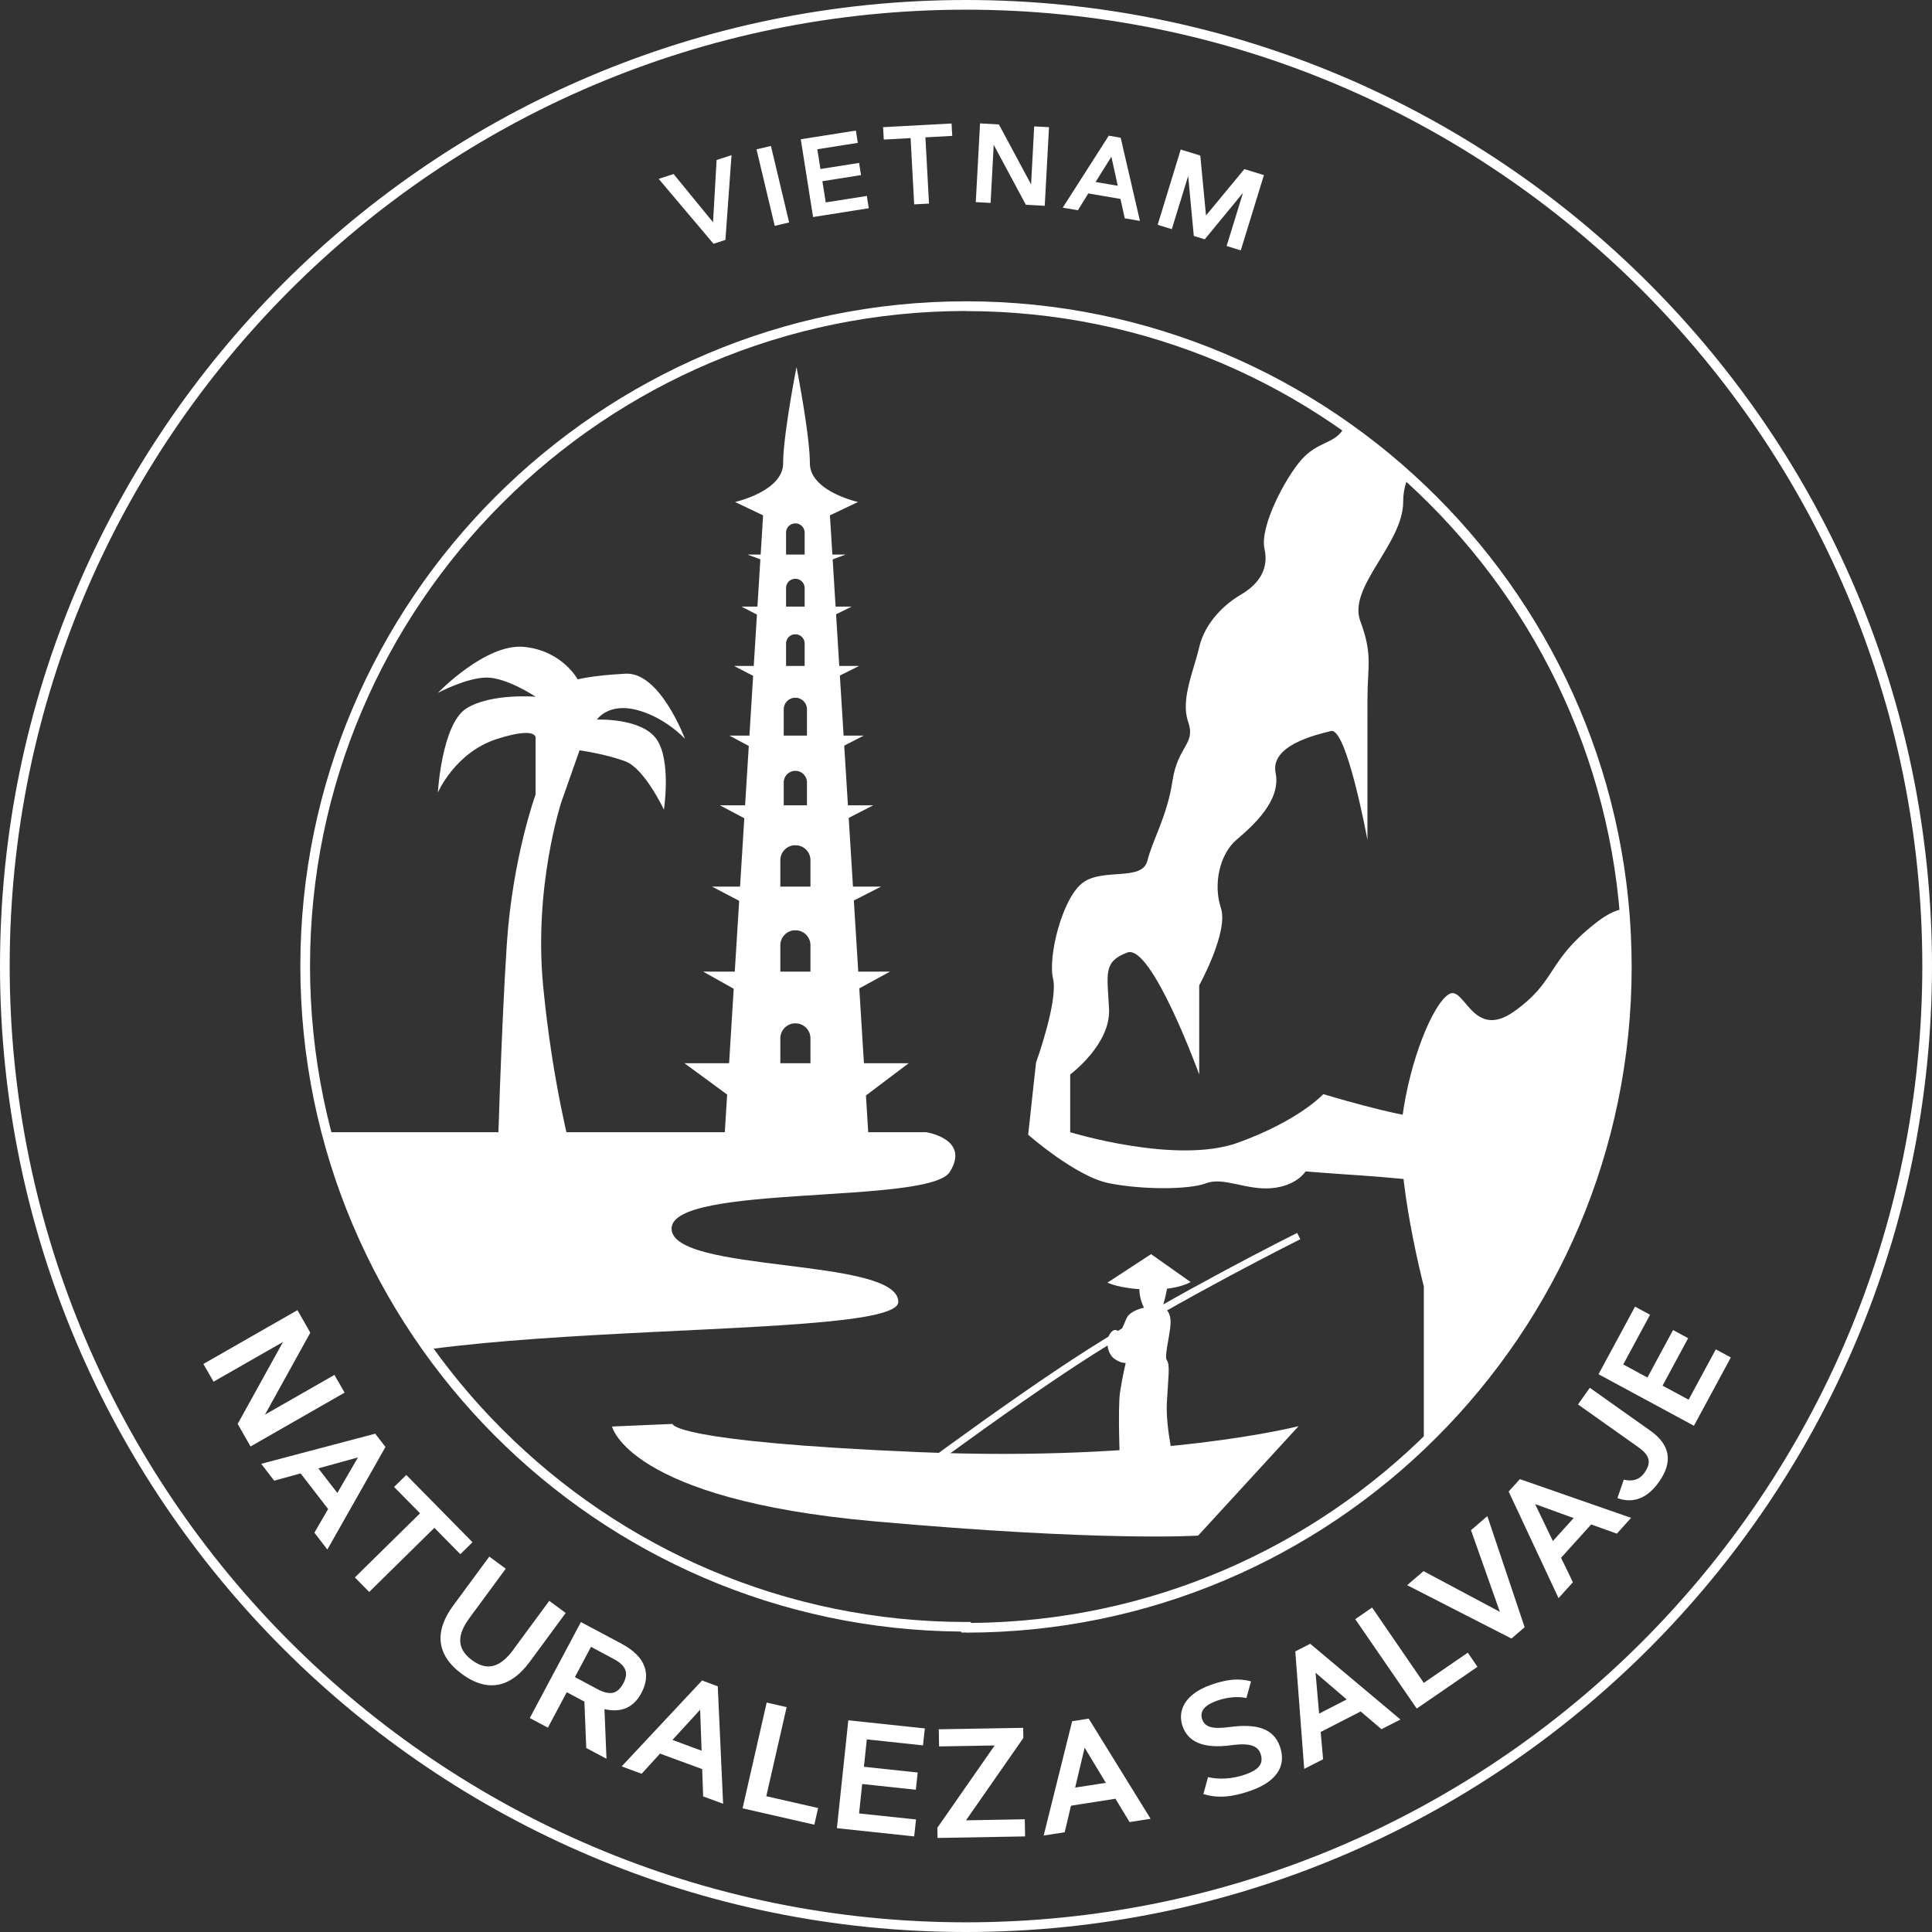
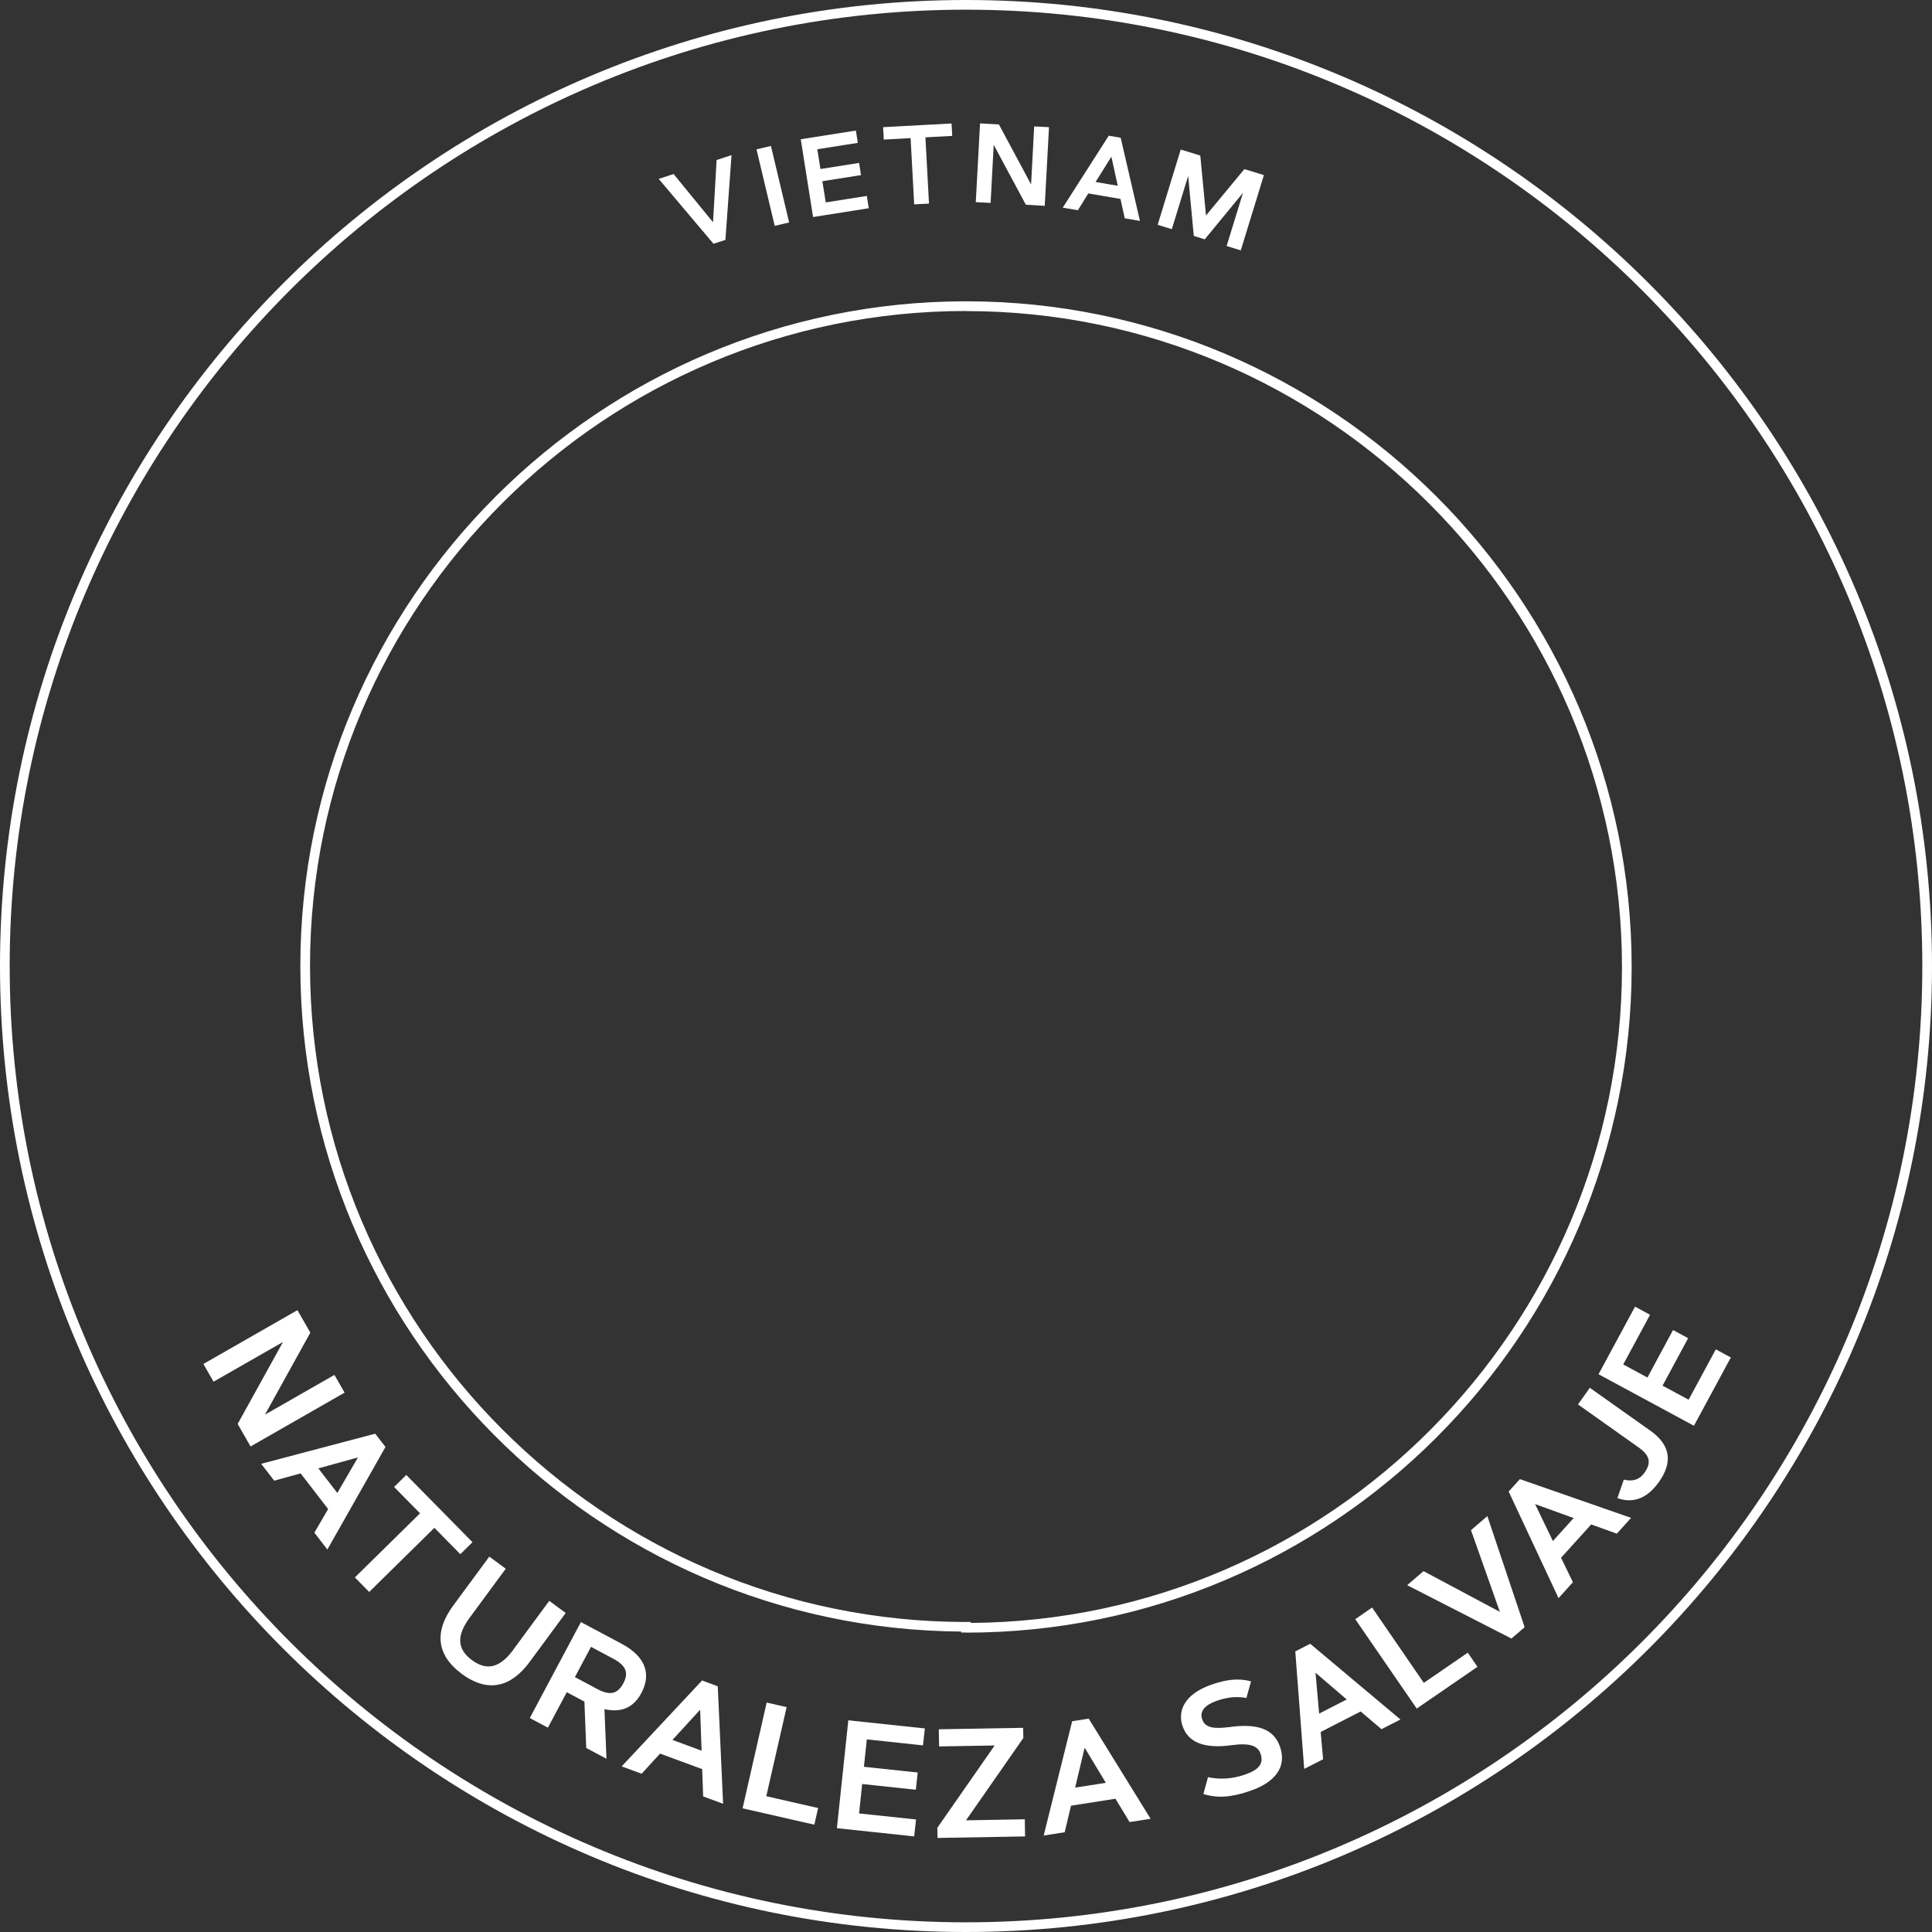
<svg xmlns="http://www.w3.org/2000/svg" id="Capa_2" data-name="Capa 2" viewBox="0 0 199.48 199.48">
  <rect x="0" y="0" width="199.48" height="199.48" fill="#333333" stroke="none" />
  <defs>
    <clipPath id="clippath">
-       <path d="M99.74 167.96c-37.61 0-68.23-30.51-68.23-68.23s30.61-68.12 68.23-68.12 68.23 30.51 68.23 68.23-30.51 68.23-68.23 68.23v-.1Z" class="cls-1" />
-     </clipPath>
+       </clipPath>
    <clipPath id="clippath-1">
      <circle cx="99.74" cy="99.84" r="68.23" class="cls-1" />
    </clipPath>
    <style>.cls-1{fill:none}.cls-3{fill:#fff}</style>
  </defs>
  <g id="Capa_1-2" data-name="Capa 1">
    <path id="uuid-ad1aa29f-561b-4475-851f-0aa9b5ddcd56" d="M99.74 199.48c-55 0-99.74-44.75-99.74-99.74S44.74 0 99.74 0s99.74 44.74 99.74 99.74-44.74 99.74-99.74 99.74ZM99.74 1C45.29 1 1 45.29 1 99.74s44.29 98.74 98.74 98.74 98.74-44.29 98.74-98.74S154.18 1 99.74 1Zm0 167.56h-.5v-.1c-37.67-.27-68.23-31-68.23-68.72s30.83-68.63 68.73-68.63 68.73 30.83 68.73 68.73-30.83 68.73-68.73 68.73Zm0-136.45c-37.34 0-67.73 30.34-67.73 67.63s30.38 67.73 67.73 67.73h.5v.1c37.12-.27 67.23-30.55 67.23-67.72s-30.38-67.73-67.73-67.73Z" class="cls-3" data-name="Capa 1-2" />
    <g style="clip-path:url(#clippath)">
      <g style="clip-path:url(#clippath-1)">
        <path d="M89.84 119.91H74.65l4.14-66.7-2.9-1.38s4.97-1.1 4.97-4 1.38-9.94 1.38-9.94 1.38 7.04 1.38 9.94 4.97 4 4.97 4l-2.9 1.38 4.14 66.7Zm-7.72-65.87a.96.96 0 0 0-.96.96v3h1.92v-3a.96.96 0 0 0-.96-.96Zm0 5.72a.96.96 0 0 0-.96.96v3h1.92v-3a.96.96 0 0 0-.96-.96Zm0 12.28c-.66 0-1.2.54-1.2 1.2v3.75h2.4v-3.75c0-.66-.54-1.2-1.2-1.2Zm0 7.55c-.66 0-1.2.54-1.2 1.2v3.75h2.4v-3.75c0-.66-.54-1.2-1.2-1.2Zm0 7.68c-.86 0-1.55.7-1.55 1.55v4.86h3.11v-4.86c0-.86-.7-1.55-1.55-1.55Zm0 8.78c-.86 0-1.55.7-1.55 1.55v4.86h3.11V97.6c0-.86-.7-1.55-1.55-1.55Zm0 9.61c-.86 0-1.55.7-1.55 1.55v4.86h3.11v-4.86c0-.86-.7-1.55-1.55-1.55Zm0-40.17a.96.96 0 0 0-.96.96v3h1.92v-3a.96.96 0 0 0-.96-.96Z" class="cls-3" />
-         <path d="M73.51 91.54h17.47l-8.86 4.51-8.61-4.51zm.82-8.39h15.83l-8.04 4.12-7.79-4.12zm.98-7.2h13.87l-7.06 3.64-6.81-3.64zm.48-7.19H88.7l-6.58 3.28-6.33-3.28zm.76-6.13h11.39l-5.82 2.86-5.57-2.86zm.63-5.37h10.13l-5.06 1.88-5.07-1.88zm-4.58 43.06h19.29l-9.77 5.34-9.52-5.34zm-1.93 9.46h23.15l-11.41 8.61-11.74-8.61zm-7.48 37.5s1.66 7.52 26.99 9.79c23.9 2.14 33.53 1.48 33.53 1.48l10.37-11.3s-14.37 3.73-39.26 2.68c-25.59-1.08-25.38-2.91-25.38-2.91l-6.26.27Zm55.66-17.79-4.5 2.94s1.26.66 4.26.72c3 .06 4.32-.78 4.32-.78l-4.08-2.88Z" class="cls-3" />
+         <path d="M73.51 91.54h17.47l-8.86 4.51-8.61-4.51zm.82-8.39h15.83l-8.04 4.12-7.79-4.12zm.98-7.2h13.87l-7.06 3.64-6.81-3.64zm.48-7.19H88.7l-6.58 3.28-6.33-3.28zm.76-6.13h11.39l-5.82 2.86-5.57-2.86zm.63-5.37h10.13l-5.06 1.88-5.07-1.88zm-4.58 43.06h19.29zm-1.93 9.46h23.15l-11.41 8.61-11.74-8.61zm-7.48 37.5s1.66 7.52 26.99 9.79c23.9 2.14 33.53 1.48 33.53 1.48l10.37-11.3s-14.37 3.73-39.26 2.68c-25.59-1.08-25.38-2.91-25.38-2.91l-6.26.27Zm55.66-17.79-4.5 2.94s1.26.66 4.26.72c3 .06 4.32-.78 4.32-.78l-4.08-2.88Z" class="cls-3" />
        <path d="M117.7 132.1s-.14.9 0 1.67.42 1.25.42 1.25-1.46.28-1.81 1.11-.67 1.53-.67 1.53-.44-.76-1 0-.28 2.15.42 2.64 1.17.42 1.17.42-.35 1.46-.59 3.06 0 7.58 0 7.58h5.67s-.97-3.82-.83-6.53.35-3.89 0-4.38.56-3.27.35-4.38c-.21-1.11-.83-.97-.83-.97s.56-1.88.56-2.64-2.85-.35-2.85-.35Z" class="cls-3" />
        <path d="m90.61 155.6-.44-.58c.13-.1 13.27-10.04 22.25-15.75 8.98-5.71 21.38-11.91 21.51-11.97l.33.65c-.12.06-12.49 6.24-21.44 11.93-8.95 5.69-22.06 15.62-22.2 15.72Zm-39.27-34.8s.4-14.44.99-23.34 2.97-15.43 2.97-15.43v-5.74s.4-1.38-3.96 0c-4.35 1.38-6.13 5.54-6.13 5.54s.4-7.12 2.97-8.7c2.57-1.58 7.13-1.19 7.13-1.19s-2.97-1.98-5.05-1.98-5.05 1.58-5.05 1.58 4.94-5.14 8.9-4.75c3.96.4 5.54 3.36 5.54 3.36s1.38-.4 4.94-.59c3.56-.2 6.13 6.72 6.13 6.72s-1.98-2.18-4.94-2.97c-2.97-.79-4.15.99-4.15.99s4.55-.2 6.13 1.98.79 7.32.79 7.32-1.98-4.22-3.96-4.98c-1.98-.76-4.75-1.15-4.75-1.15l-1.88 5.34s-2.87 8.7-1.88 18.99c.99 10.28 2.97 17.4 2.97 17.4l-7.71 1.58Zm96.11-88.08c-1.62 1.62-4.47 8.12-4.47 8.12s-3.37 2.03-4.32 3.52c-.96 1.49-2.62 1.22-4.29 3.11-1.67 1.9-4.32 6.9-3.81 9.2.51 2.3-.83 3.79-2.46 4.74-1.63.95-3.68 2.84-4.28 5.41-.6 2.57-1.94 5.41-1.14 7.72.81 2.3-1.07 2.44-1.62 6.09s-2.05 6.07-2.59 8.24c-.54 2.18-4.64.69-6.72 2.31s-3.57 7.58-3.02 9.88c.54 2.3-1.76 8.66-1.76 8.66l-.81 7.44s4.92 4.33 8.35 5.01c3.43.68 8.24.68 10.03 0 1.79-.68 4.15.74 6.76.51 2.61-.24 3.5-1.73 3.5-1.73s3.39.27 5.65.41c2.26.14 6.05.54 8.08.68 2.03.14 24.68-.68 24.68-.68l-.07-78.78-.07 71.61s-23.19 1.35-26.03 1.22c-2.84-.14-10.41-2.44-10.41-2.44s-2.45 2.71-8.8 5.01c-6.36 2.3-17.33-1.08-17.33-1.08v-5.96s4.2-3.11 4.01-6.77c-.18-3.65-.63-4.87 1.88-5.82 2.51-.95 7.43 12.59 7.43 12.59v-9.2s3.06-5.55 2.24-7.99c-.81-2.44-.14-5.55 1.61-7.04 1.74-1.49 4.62-4.06 4.04-6.9-.58-2.84 4.1-3.93 5.72-4.33s3.76 11.24 3.76 11.24V72.24c0-3.52.57-4.6-.74-8.12-1.31-3.52 4.43-7.97 4.43-12.32 0-11.59 28.26-9.2 28.26-9.2V32.18s-24.07-1.08-25.69.54Z" class="cls-3" />
        <path d="M-6.75 116.9H95.62s4.59.68 2.45 4.1c-2.14 3.41-28.73 1.21-28.73 5.85s23.41 2.93 23.41 7.57-62.83.87-62.83 10.92 22.16 15.42 22.16 25.18-19.06 9.02-19.06 9.02l-41.24-38.65 1.46-23.98Zm153.76 41.37v-25.45s-3-11.49-2.23-17.39 3.11-11.64 4.77-12.75c1.66-1.12 2.43 4.85 6.8 1.74 4.37-3.11 3.34-5.09 8.23-8.98 4.88-3.9 4.37.88 7.2-.74s5.91-8.24 5.91-8.24l9.25 61.89" class="cls-3" />
      </g>
    </g>
    <path d="m73.62 22.97.37-6.45 1.54-.5-.63 8.75-1.23.4-5.66-6.7 1.54-.5 4.09 5Zm4.49-7.55 1.49-.35 1.88 7.9-1.49.35-1.88-7.9Zm10.59 1.39.2 1.27-3.99.63.35 2.19 4.24-.67.2 1.27-5.75.91-1.27-8.03 5.69-.9.2 1.27-4.18.66.32 2.04 3.99-.63Zm9.55-4.06.07 1.28-2.77.15.37 6.84-1.53.08-.37-6.84-2.77.15-.07-1.28 7.06-.38Zm2.94-.01 1.95.11 3.32 6.19.32-5.99 1.53.08-.44 8.12-1.95-.11-3.32-6.19-.32 6-1.53-.08.44-8.12Zm10.11 8.97-1.57-.27 4.75-7.43 1.23.21 1.99 8.59-1.57-.27-.44-2-3.32-.57-1.08 1.74Zm1.82-2.92 2.29.39-.66-3-1.63 2.61Zm11.4 3.46 3.96-4.79 2.02.62-2.39 7.77-1.46-.45 1.69-5.49-3.95 4.8-1.13-.35-.58-6.19-1.69 5.49-1.46-.45 2.38-7.77 2.02.62.59 6.19ZM30.71 135.27l1.33 2.33-4.68 8.46 7.17-4.1 1.05 1.83-9.71 5.56-1.33-2.33 4.68-8.46-7.17 4.1-1.05-1.83 9.72-5.56Zm-2.4 17.61-1.34-1.74 11.77-3.11 1.06 1.37-6 10.59-1.34-1.74 1.42-2.44-2.84-3.68-2.72.75Zm4.56-1.27 1.96 2.54 2.13-3.67-4.09 1.13Zm15.92 7.62-1.26 1.24-2.68-2.72-6.73 6.62-1.48-1.5 6.73-6.62-2.68-2.72 1.26-1.24 6.84 6.95Zm4.2 11.11 3.72-5.05 1.7 1.25-3.72 5.05c-1.9 2.58-4.27 3.26-7.01 1.24-2.73-2.02-2.78-4.49-.88-7.06l3.72-5.05 1.7 1.25-3.72 5.05c-1.24 1.68-1.46 3.14.23 4.39s3.03.6 4.27-1.07Zm1.72 7.03 5.27-9.89 4.19 2.23c2.55 1.36 3.07 3.19 2.05 5.1-.93 1.75-2.38 1.98-3.81 1.66l.21 5.12-2.09-1.11-.19-4.79-1.82-.97-1.95 3.66-1.86-.99Zm6.31-7.33-1.66 3.12 2.32 1.24c1.3.69 2.08.51 2.67-.58s.29-1.85-1-2.54l-2.32-1.24Zm5.23 13.1-2.06-.76 8.3-8.87 1.62.6.55 12.13-2.06-.76-.1-2.82-4.35-1.6-1.9 2.08Zm3.19-3.49 3 1.11-.15-4.23-2.86 3.12Zm9.68 5.81 5.35 1.22-.39 1.72-7.41-1.69 2.49-10.92 2.06.47-2.1 9.2Zm15.63-2.42-.19 1.75-5.54-.59-.32 3.04 5.88.62-.19 1.75-7.98-.85 1.18-11.14 7.9.84-.19 1.75-5.8-.62-.3 2.83 5.54.59Zm11.06 4.8.03 1.77-9.04.16-.02-1.05 5.92-8.5-5.74.1-.03-1.77 8.71-.15.02 1.05-5.92 8.5 6.07-.11Zm4.12 1.34-2.17.34 2.94-11.8 1.71-.27 6.39 10.34-2.17.34-1.46-2.41-4.59.72-.65 2.74Zm1.08-4.61 3.17-.49-2.19-3.63-.98 4.12Zm17.69-9.25c-.87-.17-1.89-.13-3.07.29-1.19.42-1.81 1.05-1.5 1.92.31.87 1.18 1 2.81.79 2.87-.39 4.56.17 5.21 2 .78 2.21-.62 3.72-2.96 4.55-2 .71-3.48.82-4.94.36l.48-1.74c1.11.25 2.45.22 3.87-.28 1.38-.49 1.92-1.12 1.54-2.17-.29-.8-1.14-1.1-2.96-.85-3 .41-4.51-.37-5.07-1.94-.55-1.56.15-3.31 2.92-4.29 1.65-.58 2.86-.7 4.14-.36l-.48 1.74Zm7.92 6.32-1.96 1-.92-12.13 1.54-.79 9.32 7.82-1.96 1-2.15-1.83-4.13 2.12.25 2.81Zm-.42-4.71 2.85-1.46-3.22-2.76.37 4.22Zm10.82-3.18 4.53-3.11 1 1.46-6.27 4.31-6.35-9.23 1.74-1.2 5.34 7.78Zm7.83-7.36-2.97-8.4 1.69-1.45 3.85 11.47-1.36 1.17-10.77-5.51 1.69-1.45 7.86 4.19Zm7.54-3.01-1.47 1.63-5.15-11.01 1.16-1.28 11.48 4-1.47 1.63-2.65-.95-3.11 3.44 1.23 2.54Zm-2.06-4.26 2.15-2.38-3.98-1.44 1.84 3.82Zm7.33-6.35c.65.16 1.5.19 2.14-.72.76-1.07.5-1.82-.62-2.61l-6.25-4.43 1.22-1.72 6.25 4.43c2.05 1.45 2.36 3.21.89 5.29-1.45 2.05-3.04 2.12-4.29 1.67l.66-1.91Zm5.09-15.44 1.55.84-2.64 4.9 2.69 1.45 2.81-5.2 1.55.84-3.81 7.05-9.85-5.32 3.77-6.98 1.55.84-2.77 5.13 2.5 1.35 2.64-4.9Z" class="cls-3" />
  </g>
</svg>